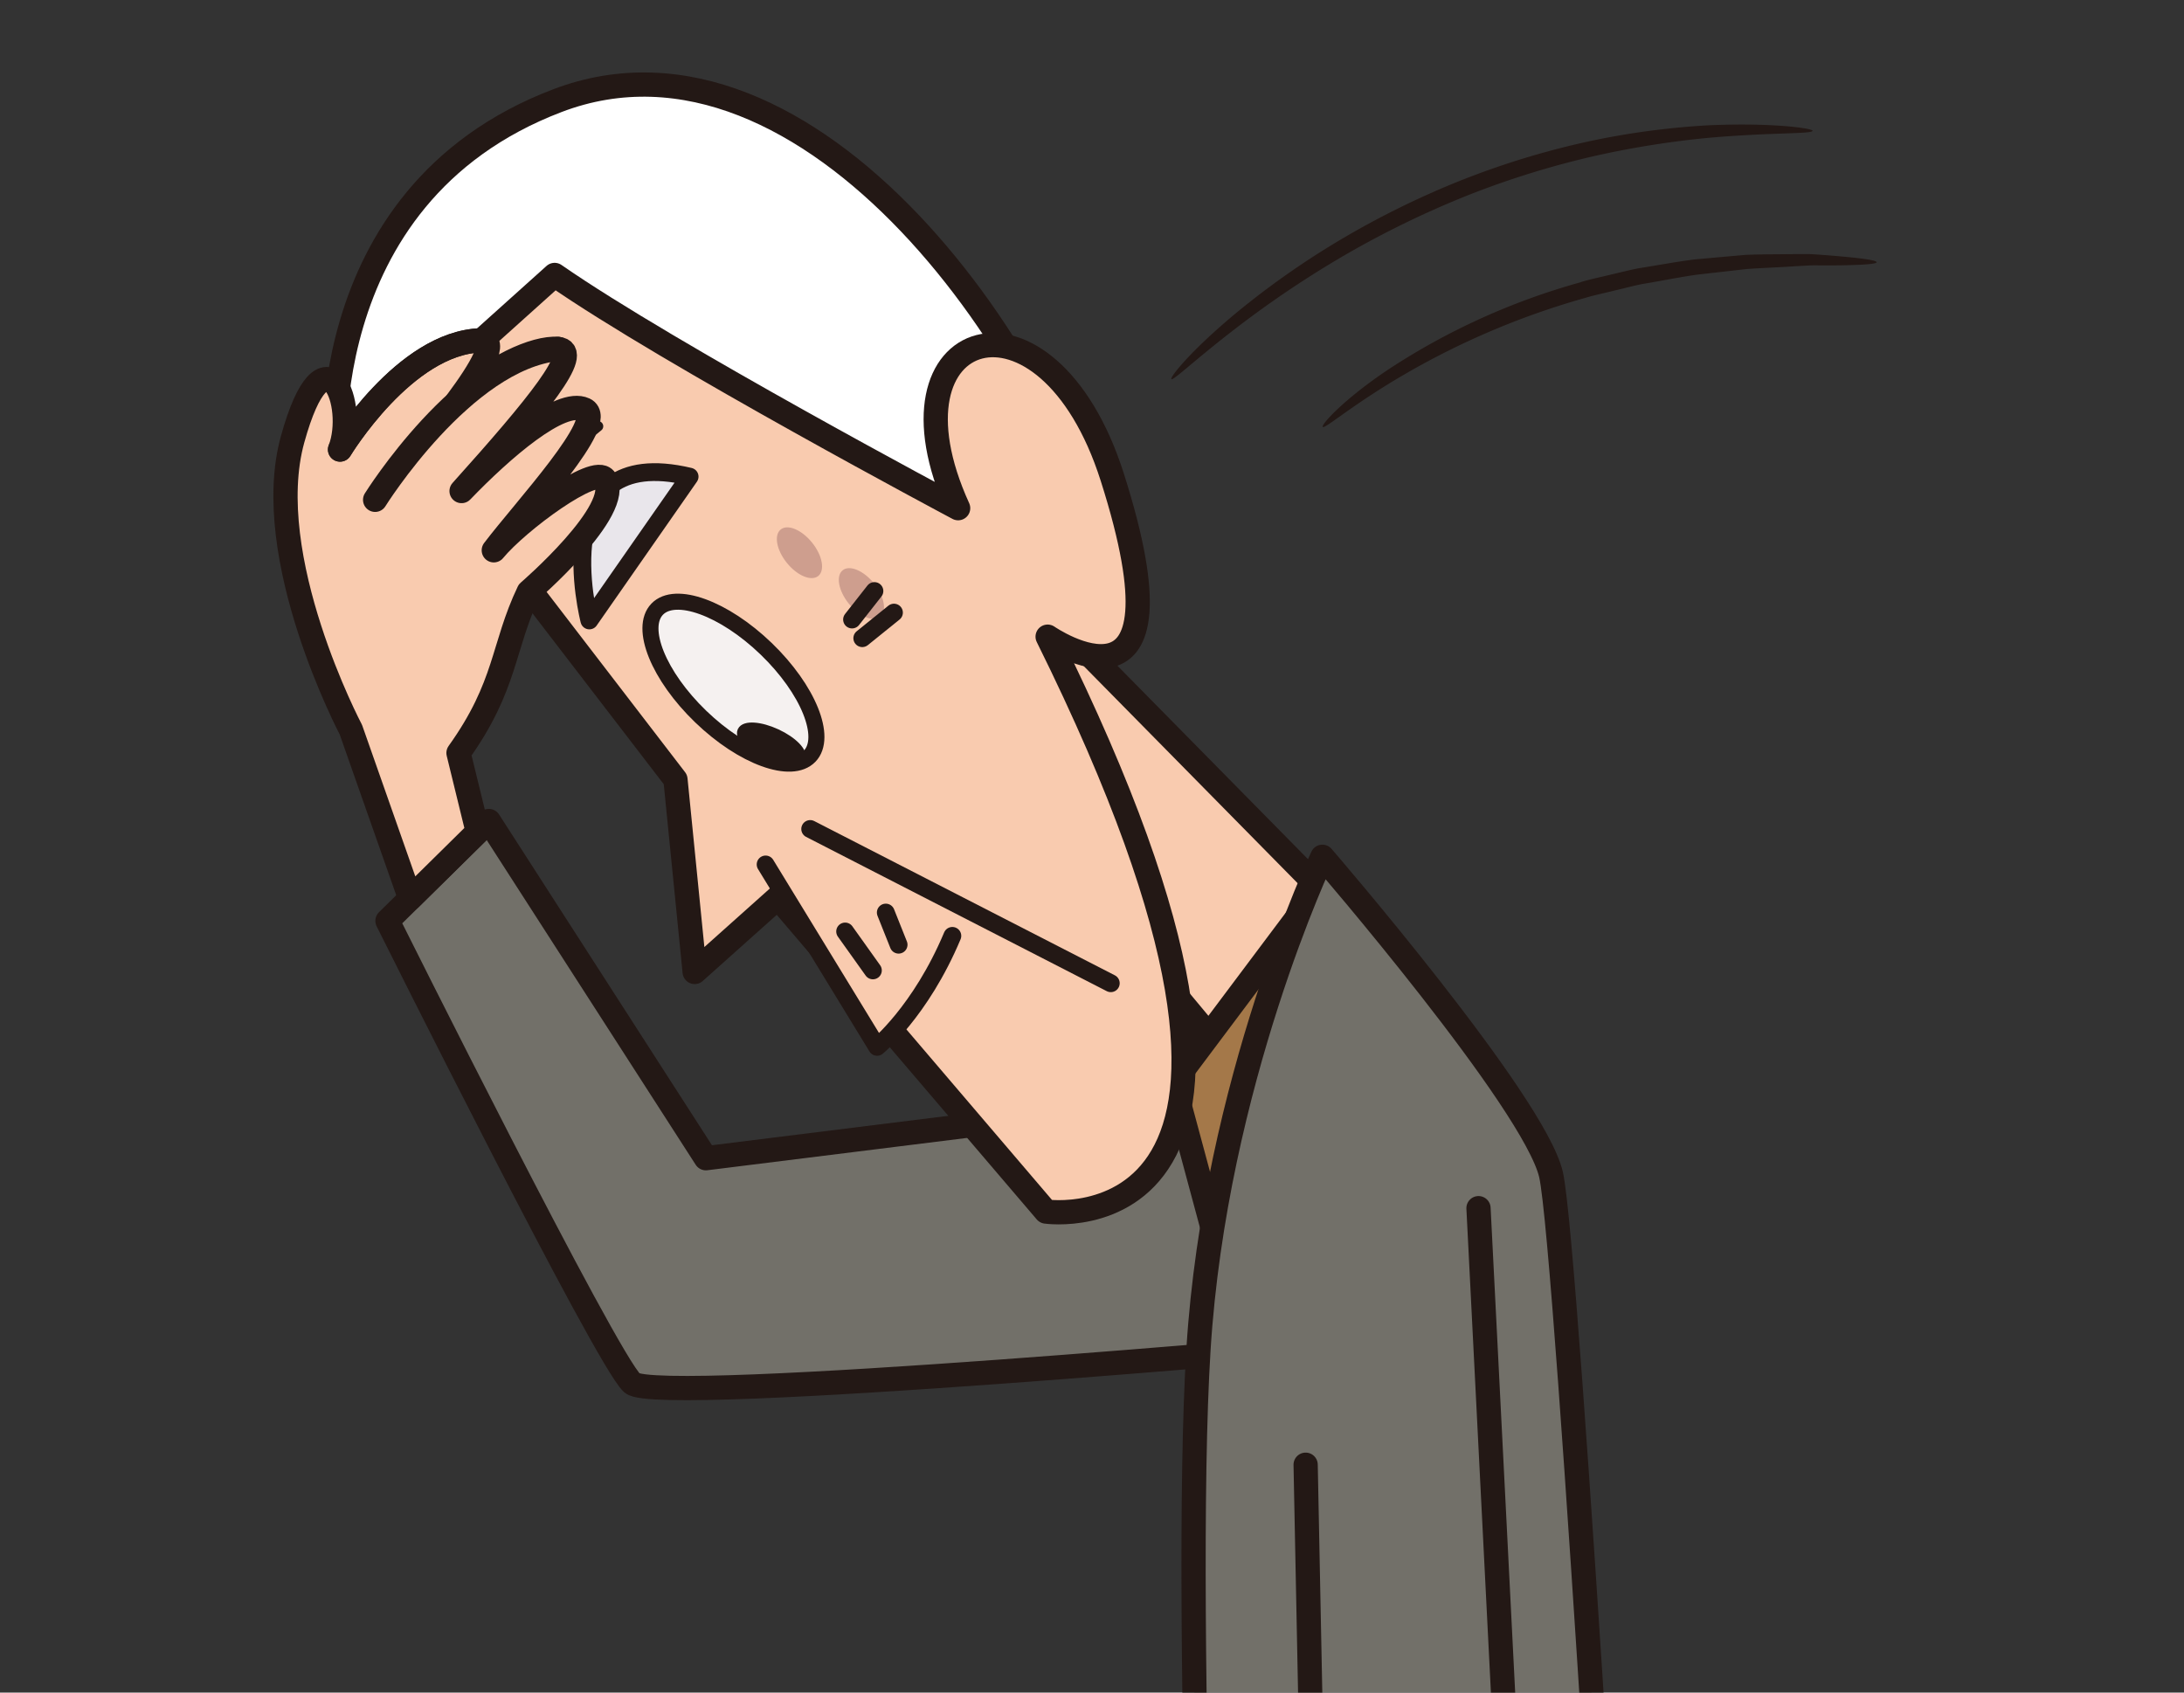
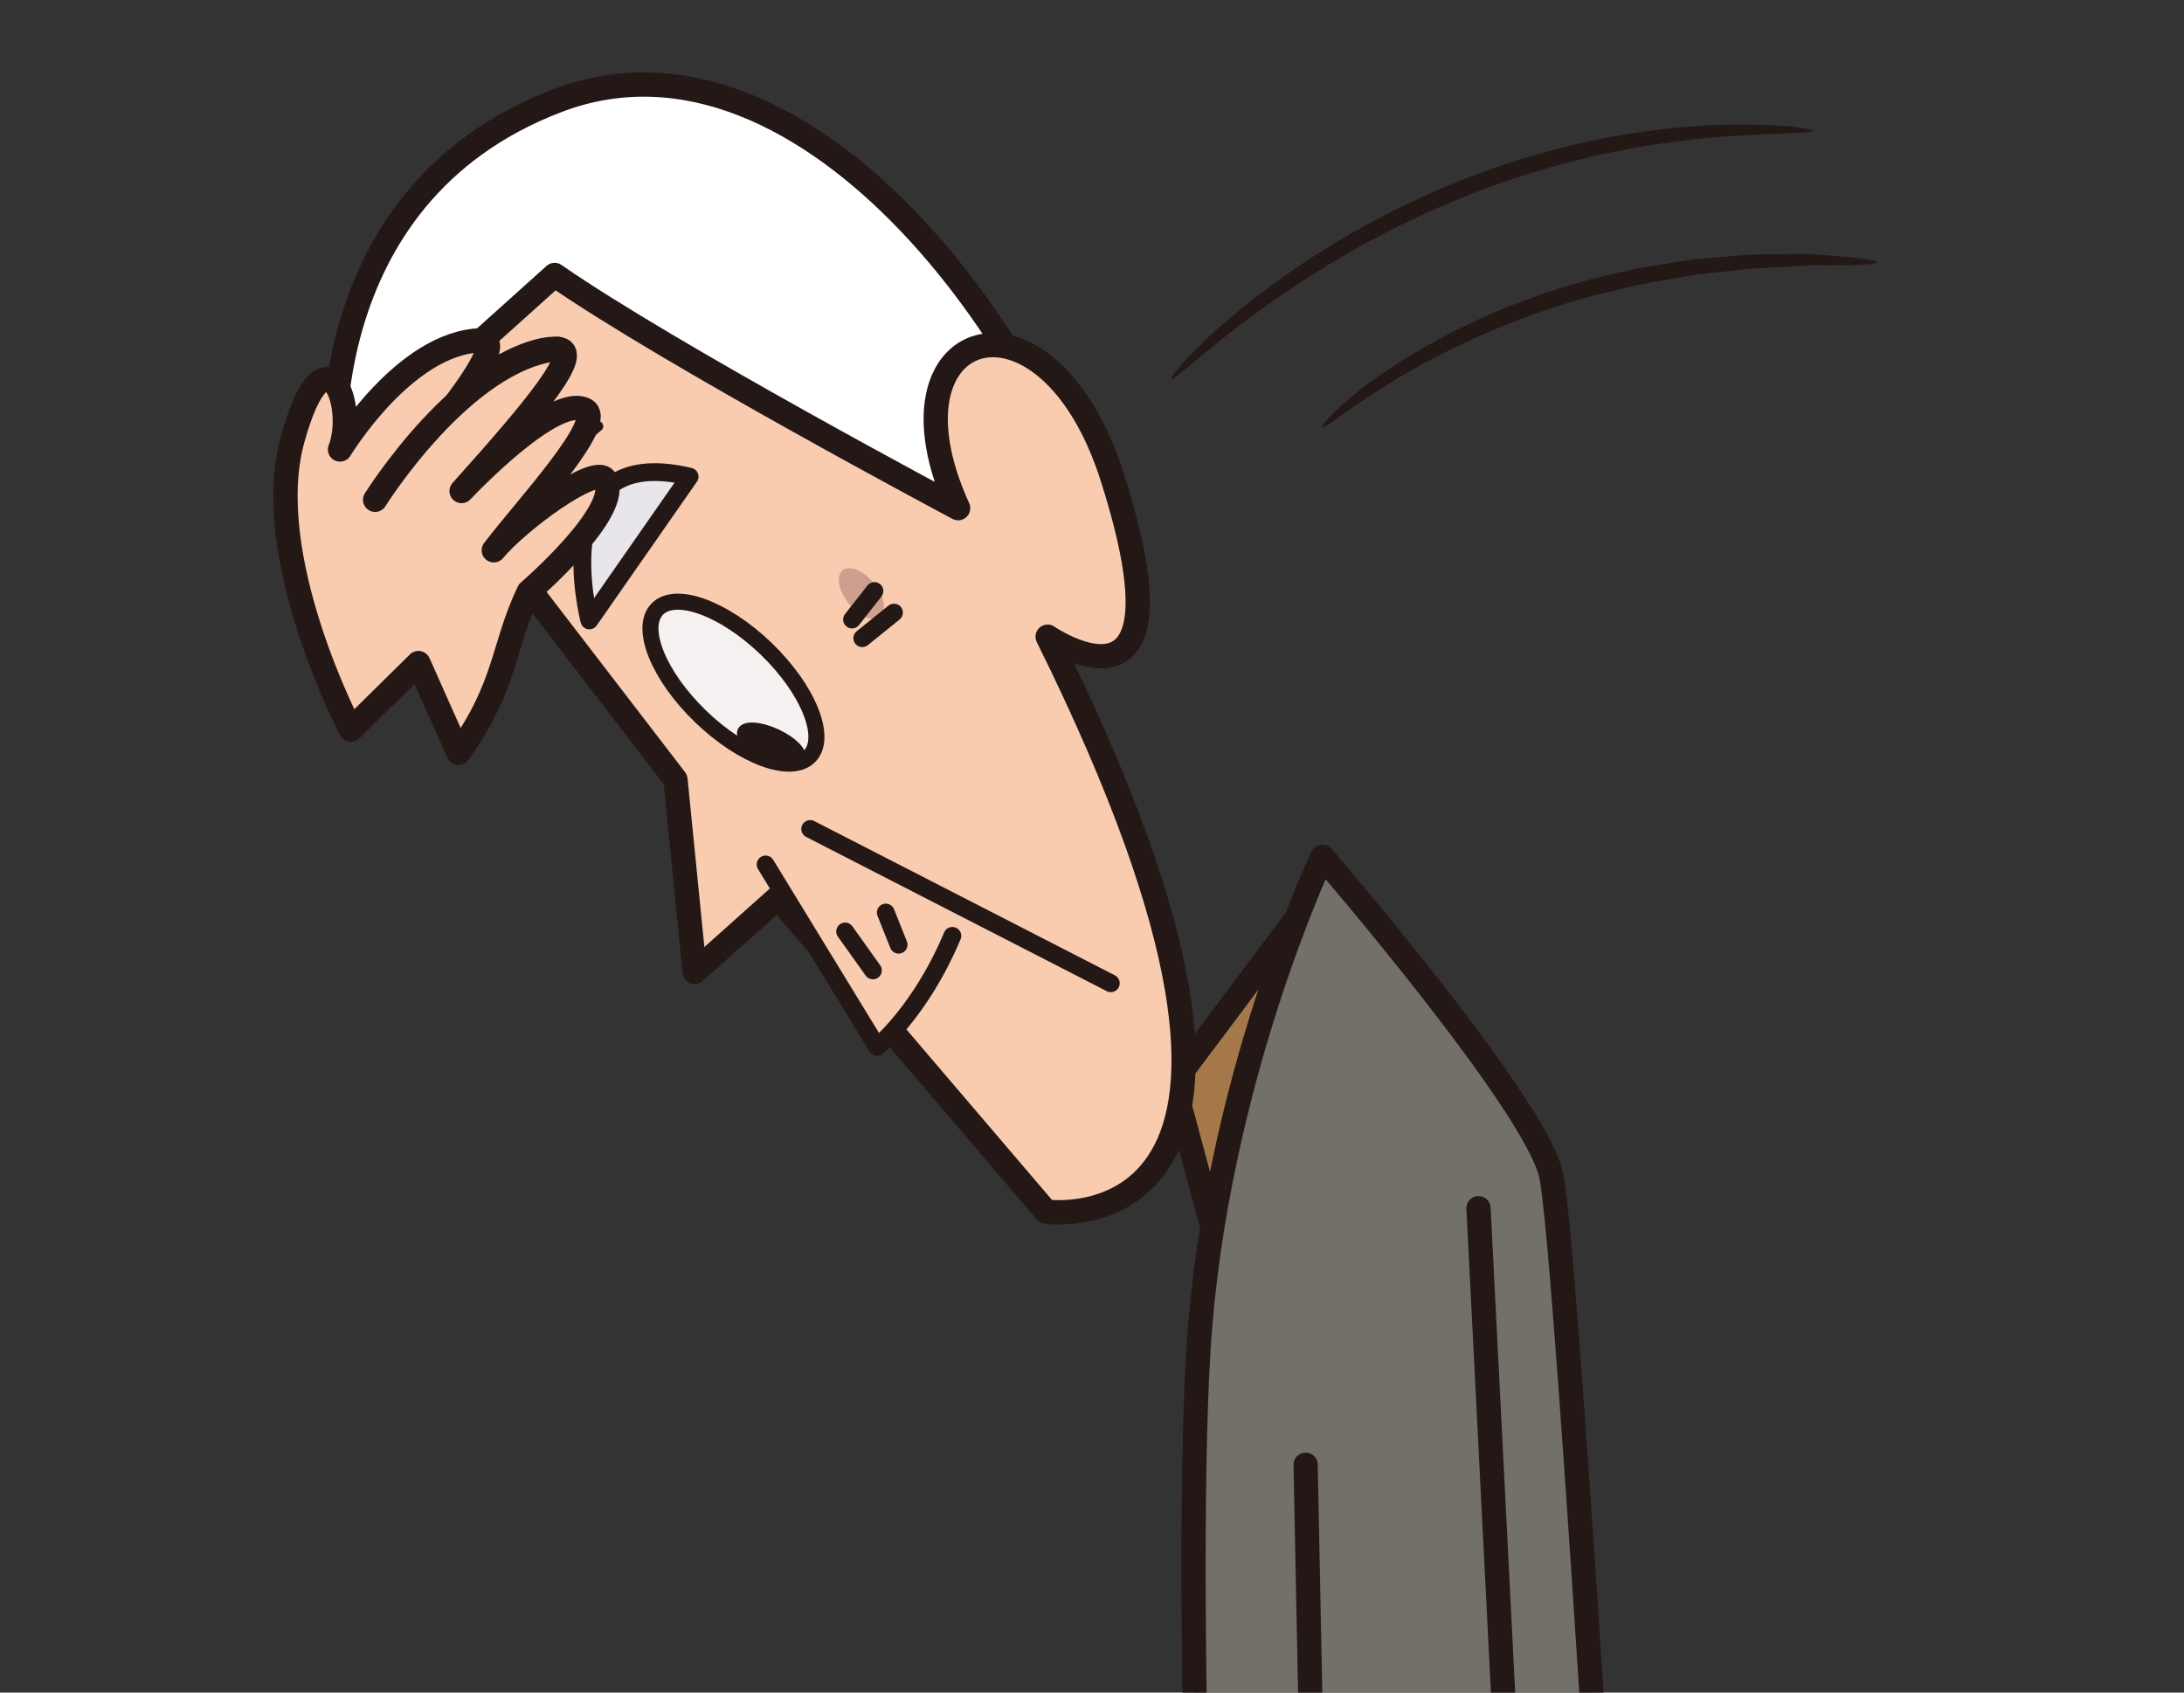
<svg xmlns="http://www.w3.org/2000/svg" width="200" height="155" viewBox="0 0 200 155">
  <rect x="0" y="0" width="200" height="155" fill="#333333" stroke="none" />
  <defs>
    <clipPath id="clip-path">
      <rect id="長方形_1508" data-name="長方形 1508" width="200" height="155" transform="translate(1330 4537)" fill="#fff" stroke="#707070" stroke-width="1" />
    </clipPath>
    <clipPath id="clip-path-2">
      <rect id="長方形_1496" data-name="長方形 1496" width="207" height="158" transform="translate(1322 4534)" fill="#fff" stroke="#707070" stroke-width="1" />
    </clipPath>
  </defs>
  <g id="foot_nav_09" transform="translate(-1330 -4537)" clip-path="url(#clip-path)">
    <g id="マスクグループ_110" data-name="マスクグループ 110" clip-path="url(#clip-path-2)">
      <g id="レイヤー_2" data-name="レイヤー 2" transform="translate(1356.147 4544.746)">
        <g id="グループ_1294" data-name="グループ 1294" transform="translate(0 0)">
-           <path id="パス_8134" data-name="パス 8134" d="M25.727,111.97l-9.277,9.144s20.07,40.249,22.406,42.329,65.441-3.632,65.441-3.632L108.677,135,45.609,142.85,25.734,111.97Z" transform="translate(-7.114 -44.53)" fill="#727069" stroke="#231815" stroke-linecap="round" stroke-linejoin="round" stroke-width="2.22" />
-           <path id="パス_8135" data-name="パス 8135" d="M114.058,79.1l32.279,32.766L138.075,128.8,113.51,99.3Z" transform="translate(-45.126 -31.657)" fill="#f9cbaf" stroke="#231815" stroke-linecap="round" stroke-linejoin="round" stroke-width="2.22" />
          <path id="パス_8136" data-name="パス 8136" d="M148.5,121.23,134.76,139.554l5.347,19.851Z" transform="translate(-53.449 -48.157)" fill="#a47849" stroke="#231815" stroke-linecap="round" stroke-linejoin="round" stroke-width="2.22" />
          <path id="パス_8137" data-name="パス 8137" d="M149.586,117.36s-9.819,20.678-11.346,45.1,1.32,87.926,1.32,87.926h38.114s-5.621-97.276-7.148-103.919-20.94-29.11-20.94-29.11Z" transform="translate(-54.636 -46.641)" fill="#727069" stroke="#231815" stroke-linecap="round" stroke-linejoin="round" stroke-width="2.22" />
          <line id="線_266" data-name="線 266" x2="5.11" y2="100.859" transform="translate(109.247 102.895)" fill="none" stroke="#231815" stroke-linecap="round" stroke-linejoin="round" stroke-width="2.22" />
          <line id="線_267" data-name="線 267" x2="1.533" y2="76.854" transform="translate(93.417 126.389)" fill="none" stroke="#231815" stroke-linecap="round" stroke-linejoin="round" stroke-width="2.22" />
          <path id="パス_8138" data-name="パス 8138" d="M14.154,31.536,8.514,36.749S5.765,11.393,28.852,2.59,74.99,26.383,79.315,47.183Z" transform="translate(-3.966 -1.115)" fill="#fff" stroke="#231815" stroke-linecap="round" stroke-linejoin="round" stroke-width="2.22" />
          <path id="パス_8139" data-name="パス 8139" d="M17.85,42.758,43.371,75.981,45.129,93.6l7.623-6.814L77.3,115.542s28.258,4.094.152-52.647c0,0,13.554,9.338,5.913-14.625-5.992-18.8-21.761-13.937-14.108,2.859,0,0-26.47-14.071-36.952-21.359L17.85,42.758Z" transform="translate(-7.662 -12.337)" fill="#f9cbaf" stroke="#231815" stroke-linecap="round" stroke-linejoin="round" stroke-width="2.22" />
          <path id="パス_8140" data-name="パス 8140" d="M55.605,59.863l-9.18,13.171s-4.271-16.371,9.18-13.171Z" transform="translate(-18.601 -23.961)" fill="#e9e6eb" stroke="#231815" stroke-linecap="round" stroke-linejoin="round" stroke-width="1.63" />
          <line id="線_268" data-name="線 268" y1="8.663" x2="10.731" transform="translate(17.89 31.291)" fill="none" stroke="#231815" stroke-linecap="round" stroke-linejoin="round" stroke-width="0.95" />
          <line id="線_269" data-name="線 269" y1="5.773" x2="7.154" transform="translate(15 30.604)" fill="none" stroke="#231815" stroke-linecap="round" stroke-linejoin="round" stroke-width="0.95" />
          <g id="グループ_1293" data-name="グループ 1293" transform="translate(44.993 40.549)">
-             <path id="パス_8141" data-name="パス 8141" d="M78.285,69.162c-.949-1.174-2.233-1.716-2.871-1.2s-.383,1.886.566,3.06,2.233,1.709,2.871,1.2S79.234,70.336,78.285,69.162Z" transform="translate(-75.061 -67.768)" fill="#ce9e8e" />
            <path id="パス_8142" data-name="パス 8142" d="M84.743,74.1c-.639.511-.383,1.886.566,3.06s2.239,1.709,2.871,1.2.383-1.886-.566-3.06S85.376,73.584,84.743,74.1Z" transform="translate(-78.716 -70.17)" fill="#ce9e8e" />
          </g>
          <line id="線_270" data-name="線 270" y1="2.61" x2="2.05" transform="translate(51.879 46.378)" fill="none" stroke="#231815" stroke-linecap="round" stroke-linejoin="round" stroke-width="1.63" />
          <line id="線_271" data-name="線 271" y1="2.342" x2="2.902" transform="translate(52.816 48.355)" fill="none" stroke="#231815" stroke-linecap="round" stroke-linejoin="round" stroke-width="1.63" />
          <line id="線_272" data-name="線 272" x1="27.528" y1="14.126" transform="translate(48.046 68.17)" fill="none" stroke="#231815" stroke-linecap="round" stroke-linejoin="round" stroke-width="1.63" />
          <path id="パス_8143" data-name="パス 8143" d="M73.37,118.51l10.208,16.705S87.551,132,90.471,125.05" transform="translate(-29.406 -47.092)" fill="#f9cbaf" stroke="#231815" stroke-linecap="round" stroke-linejoin="round" stroke-width="1.63" />
-           <path id="パス_8144" data-name="パス 8144" d="M30.375,52.361c-.894-1.436-8.018,3.827-10.2,6.479,2.847-3.754,10.445-11.887,8.31-12.891-2.208-1.034-7.574,3.632-11.261,7.465,7.045-7.842,11.1-12.836,8.821-13.019-2.074-.164-6.211,1.655-9.265,4.861,2.269-3.048,3.8-5.694,2.214-5.646-7,.207-12.9,10-12.9,10,1.57-4.033-1.351-11.741-4.344-.931S7.087,75.265,7.087,75.265L12.52,90.718l6.187-6.1L16.943,77.4c4.429-6.187,4.009-9.7,6.43-14.765,0,0,8.718-7.507,6.99-10.275Z" transform="translate(-1.103 -16.191)" fill="#f9cbaf" stroke="#231815" stroke-linecap="round" stroke-linejoin="round" stroke-width="2.22" />
+           <path id="パス_8144" data-name="パス 8144" d="M30.375,52.361c-.894-1.436-8.018,3.827-10.2,6.479,2.847-3.754,10.445-11.887,8.31-12.891-2.208-1.034-7.574,3.632-11.261,7.465,7.045-7.842,11.1-12.836,8.821-13.019-2.074-.164-6.211,1.655-9.265,4.861,2.269-3.048,3.8-5.694,2.214-5.646-7,.207-12.9,10-12.9,10,1.57-4.033-1.351-11.741-4.344-.931S7.087,75.265,7.087,75.265l6.187-6.1L16.943,77.4c4.429-6.187,4.009-9.7,6.43-14.765,0,0,8.718-7.507,6.99-10.275Z" transform="translate(-1.103 -16.191)" fill="#f9cbaf" stroke="#231815" stroke-linecap="round" stroke-linejoin="round" stroke-width="2.22" />
          <path id="パス_8145" data-name="パス 8145" d="M14.59,54.722S22.687,41.74,31.332,40.9" transform="translate(-6.385 -16.696)" fill="none" stroke="#231815" stroke-linecap="round" stroke-linejoin="round" stroke-width="2.22" />
-           <path id="パス_8146" data-name="パス 8146" d="M9.31,49.621s5.907-9.795,12.9-10" transform="translate(-4.317 -16.195)" fill="none" stroke="#231815" stroke-linecap="round" stroke-linejoin="round" stroke-width="2.22" />
          <line id="線_273" data-name="線 273" x2="2.543" y2="3.565" transform="translate(51.246 77.556)" fill="none" stroke="#231815" stroke-linecap="round" stroke-linejoin="round" stroke-width="1.63" />
          <line id="線_274" data-name="線 274" x2="1.174" y2="2.944" transform="translate(54.969 75.823)" fill="none" stroke="#231815" stroke-linecap="round" stroke-linejoin="round" stroke-width="1.63" />
          <path id="パス_8147" data-name="パス 8147" d="M60.637,89.477c3.857,3.717,8.322,5.341,9.977,3.626s-.128-6.12-3.985-9.837-8.322-5.341-9.977-3.626.128,6.12,3.985,9.837Z" transform="translate(-22.616 -31.601)" fill="#f5f1f0" stroke="#231815" stroke-linecap="round" stroke-linejoin="round" stroke-width="1.47" />
          <ellipse id="楕円形_144" data-name="楕円形 144" cx="1.144" cy="2.987" rx="1.144" ry="2.987" transform="translate(41.302 60.232) rotate(-65.14)" fill="#231815" stroke="#231815" stroke-linecap="round" stroke-linejoin="round" stroke-width="0.8" />
          <path id="パス_8148" data-name="パス 8148" d="M180.855,29.2a62.328,62.328,0,0,0-17.6,7.976c-4.137,2.762-6.211,5.1-6.023,5.274.182.195,2.458-1.807,6.637-4.313a71.357,71.357,0,0,1,17.387-7.5c.888-.268,1.789-.444,2.665-.669.882-.2,1.74-.444,2.6-.608,1.728-.286,3.382-.627,4.976-.852,1.6-.183,3.121-.353,4.544-.517,1.43-.1,2.762-.146,3.979-.225.608-.037,1.192-.073,1.74-.1s1.071,0,1.551-.006c.973,0,1.807-.012,2.494-.037,1.375-.043,2.141-.128,2.147-.256s-.742-.274-2.117-.42c-.687-.073-1.527-.146-2.506-.225-.493-.03-1.016-.085-1.57-.1-.56,0-1.144,0-1.764.006-1.235.018-2.592.006-4.052.067q-2.181.192-4.636.414c-1.624.2-3.322.523-5.08.8-.876.158-1.758.4-2.652.6-.894.225-1.813.4-2.719.681Z" transform="translate(-62.245 -11.1)" fill="#231815" />
          <path id="パス_8149" data-name="パス 8149" d="M161.141,12.172a79.367,79.367,0,0,0-11.407,5.621,76.287,76.287,0,0,0-8.523,5.913c-4.617,3.7-6.954,6.564-6.759,6.735s2.762-2.367,7.458-5.828a92.956,92.956,0,0,1,8.541-5.6,86.4,86.4,0,0,1,11.242-5.445,80.248,80.248,0,0,1,11.936-3.656,84.708,84.708,0,0,1,10.087-1.576c5.8-.5,9.43-.329,9.448-.639.018-.213-3.614-.76-9.527-.5a71.445,71.445,0,0,0-10.3,1.332,74.432,74.432,0,0,0-12.191,3.644Z" transform="translate(-53.324 -3.469)" fill="#231815" />
        </g>
      </g>
    </g>
  </g>
</svg>